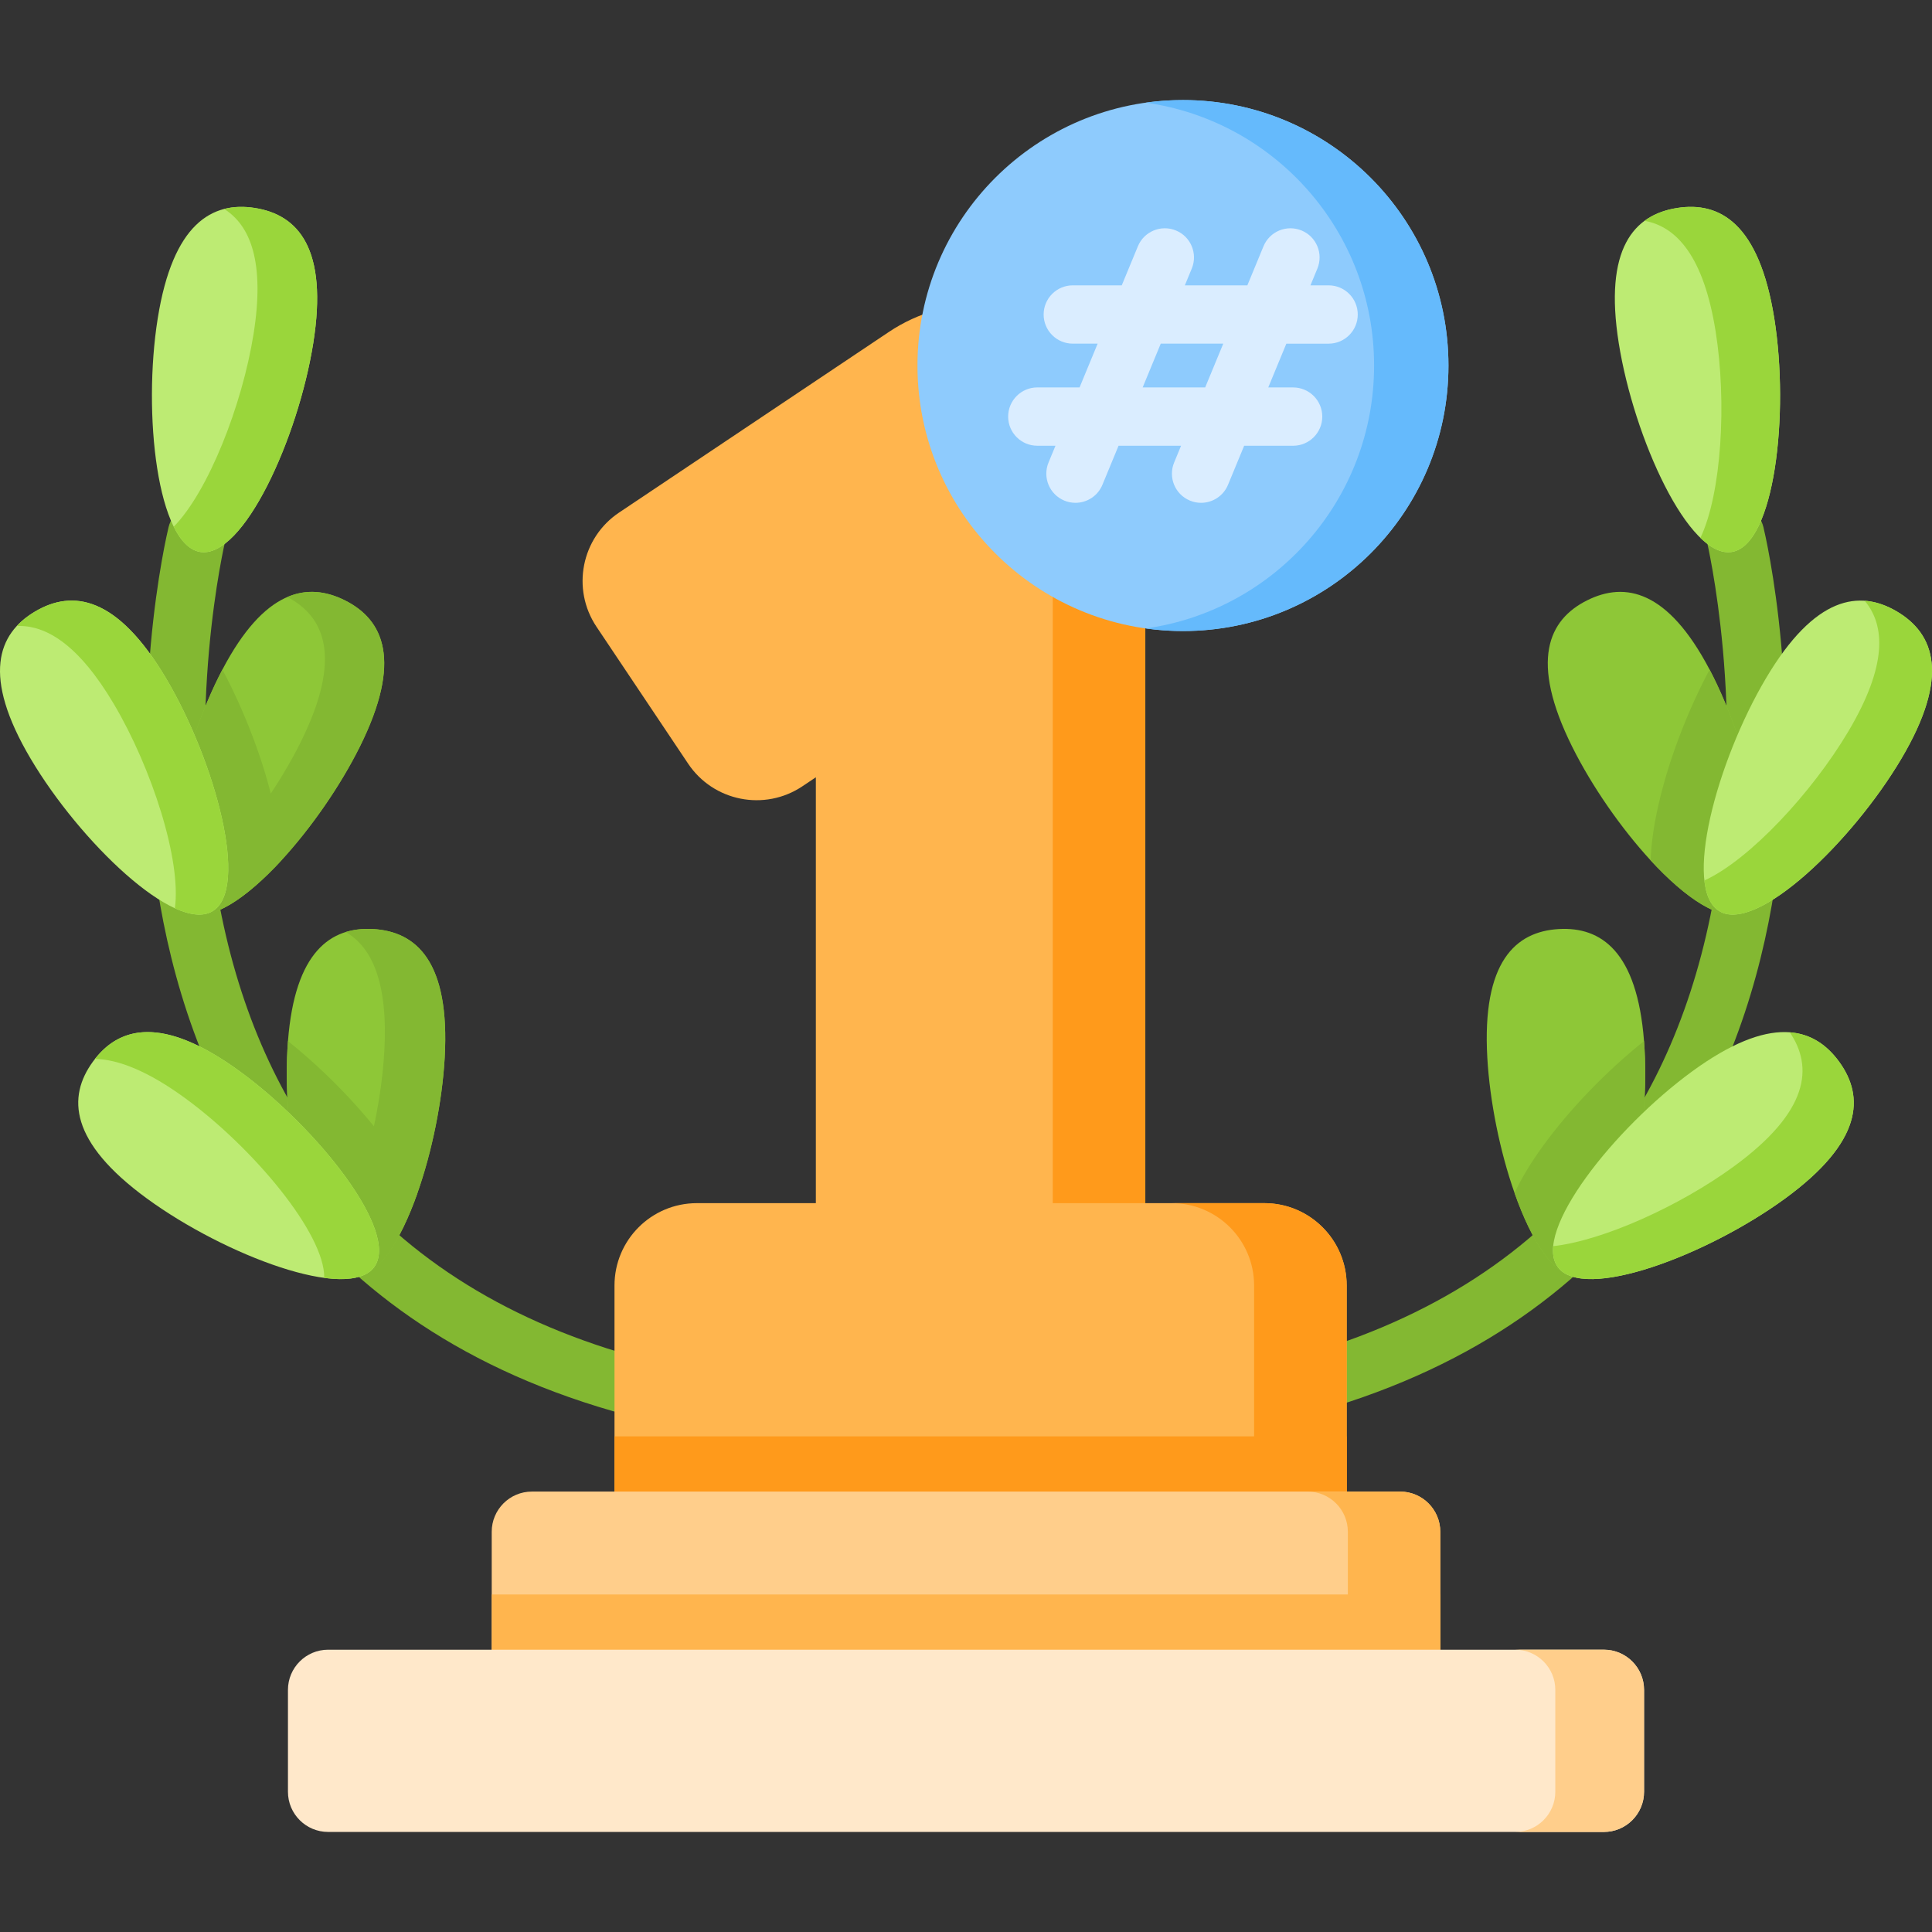
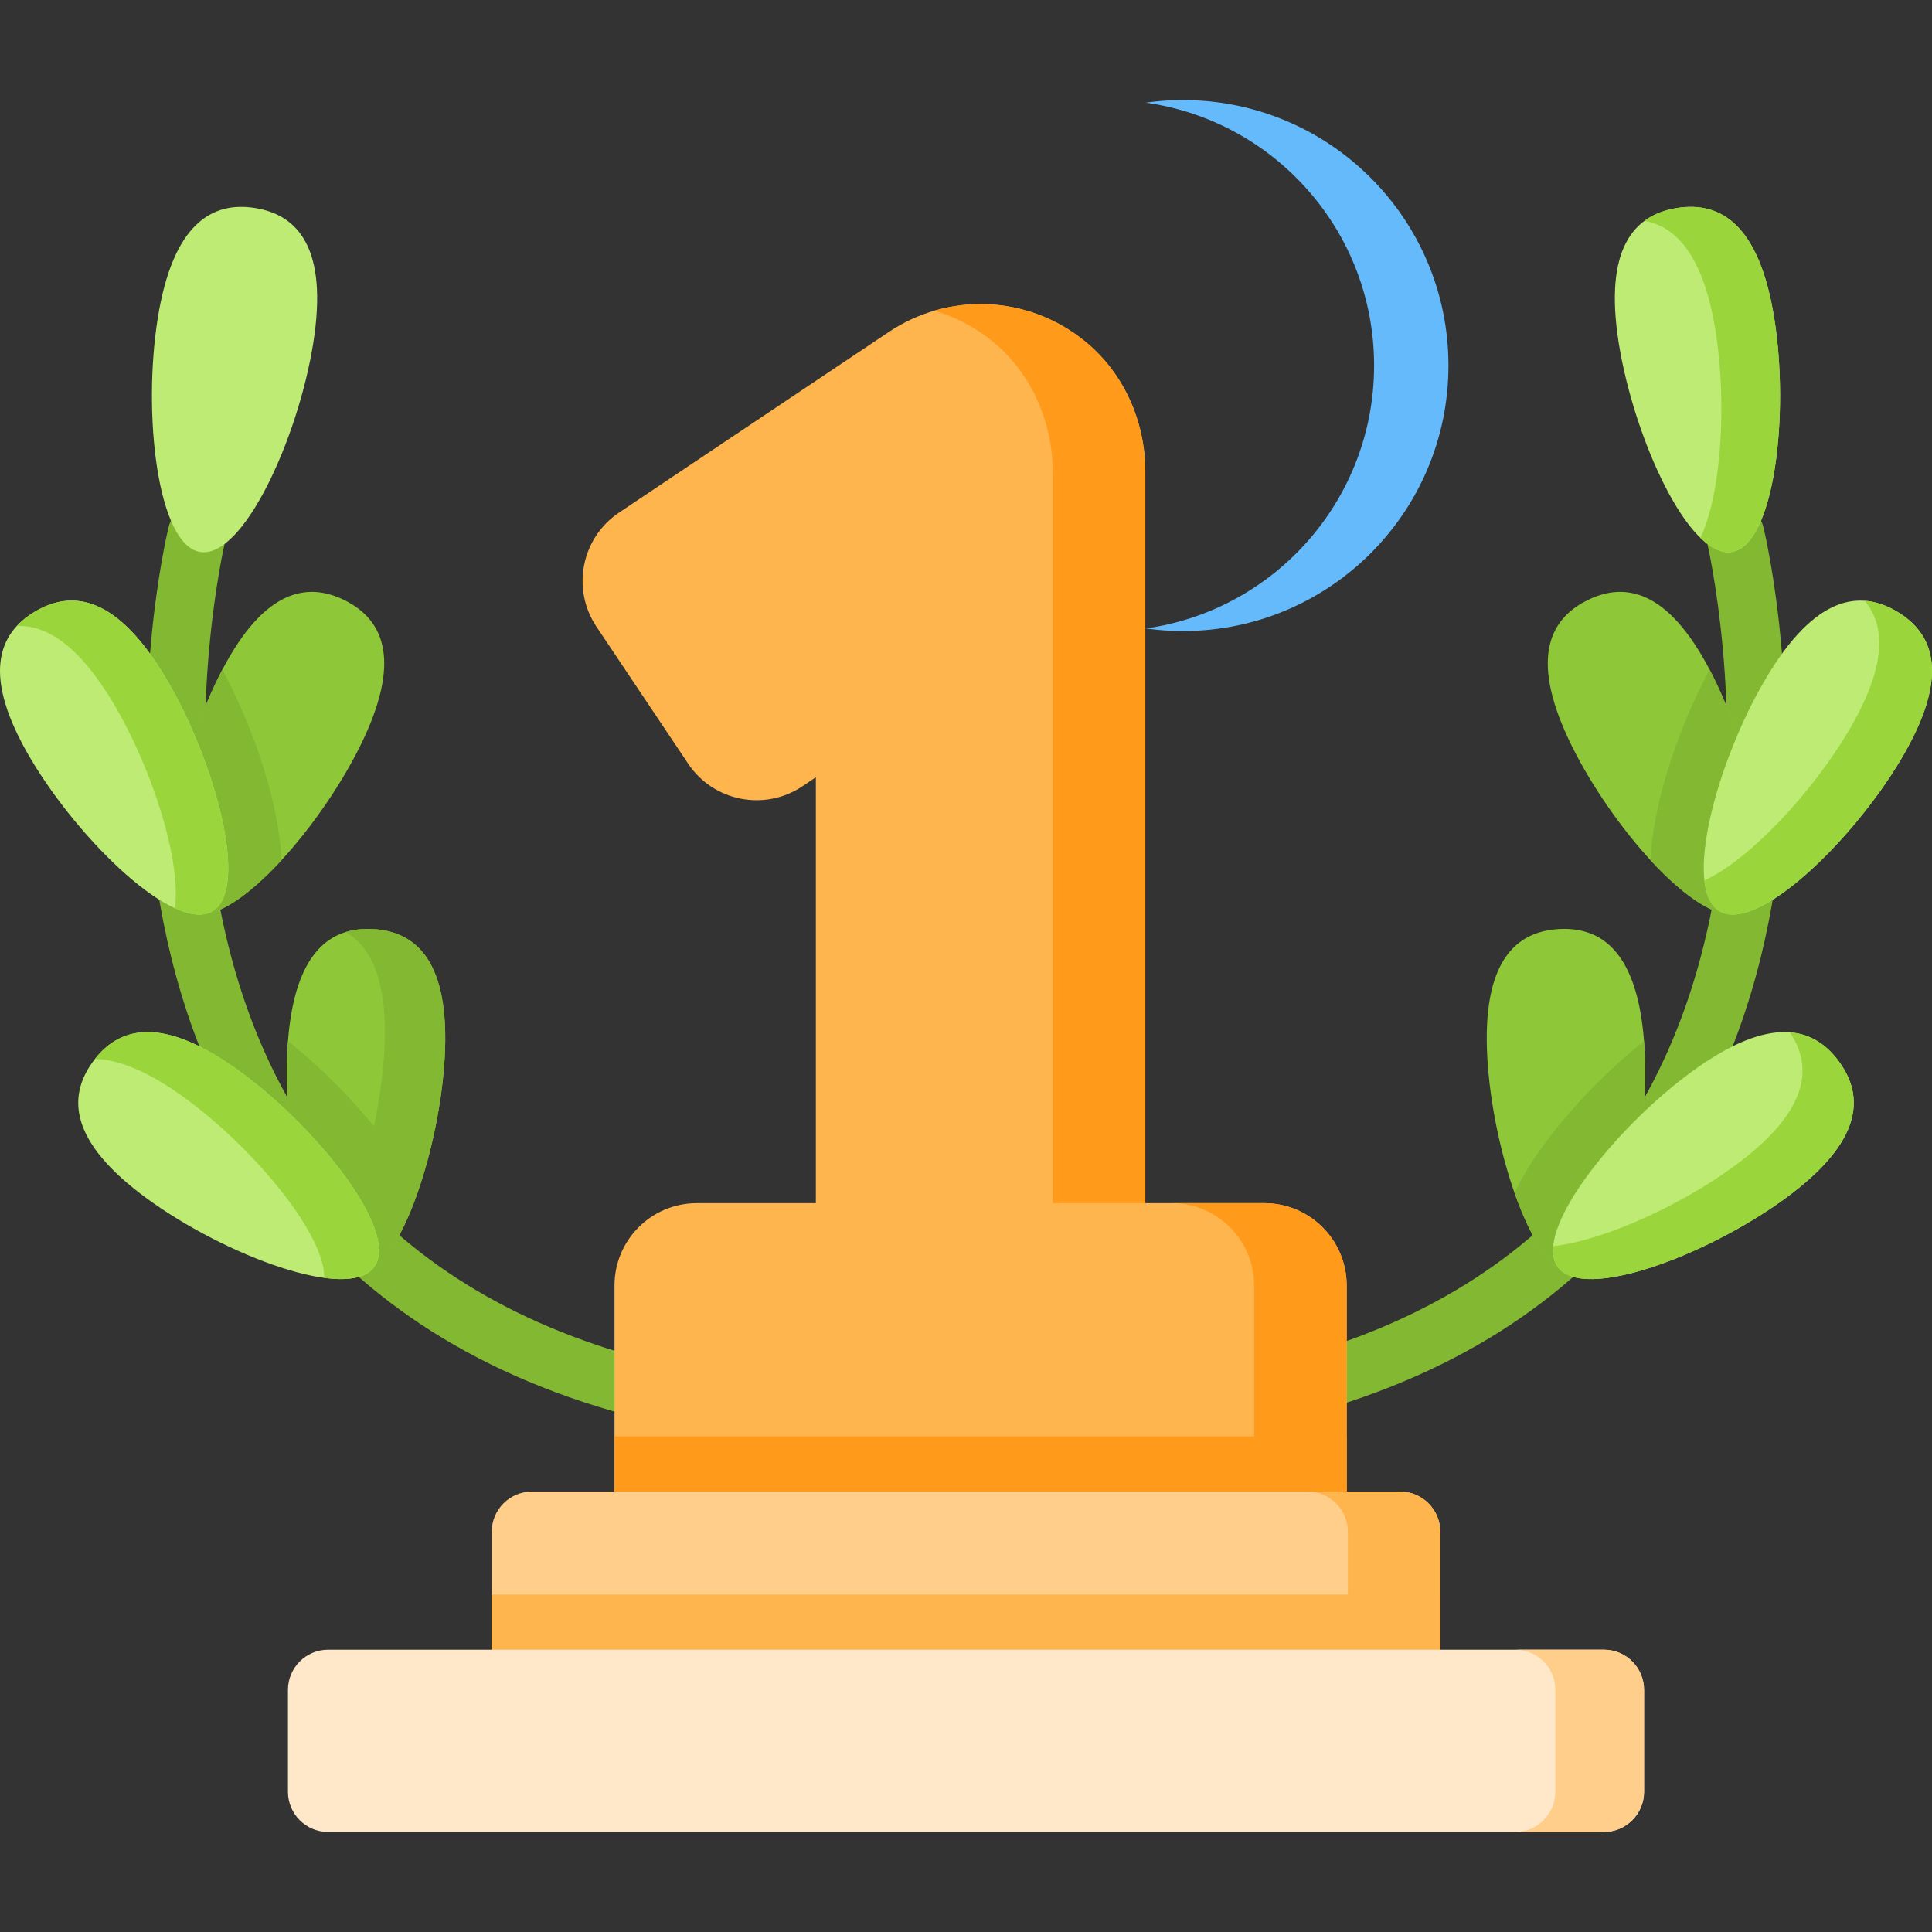
<svg xmlns="http://www.w3.org/2000/svg" version="1.1" id="Capa_1" viewBox="0 0 512 512" xml:space="preserve">
  <rect x="0" y="0" width="512" height="512" fill="#333333" stroke="none" />
  <g>
    <g>
      <g>
        <path style="fill:#83B832;" d="M343.521,375.355c-3.413,0-6.535-2.279-7.459-5.732c-1.102-4.122,1.346-8.357,5.468-9.46     c34.93-9.342,62.441-26.369,81.767-50.609c15.507-19.45,25.923-43.673,30.959-71.998c8.718-49.031-1.845-93.797-1.953-94.243     c-1.001-4.146,1.547-8.321,5.693-9.324c4.147-1.006,8.319,1.54,9.325,5.685c0.469,1.934,11.388,47.954,2.234,100.103     c-8.582,48.892-37.066,112.056-124.034,135.314C344.853,375.27,344.182,375.355,343.521,375.355z" />
        <g>
          <path style="fill:#BDEB73;" d="M470.206,84.412c4.01,25.172,0.107,60.053-11.273,61.866c-11.381,1.813-25.93-30.128-29.94-55.3      s4.037-34.042,15.417-35.855C455.791,53.31,466.196,59.24,470.206,84.412z" />
        </g>
        <g>
          <path style="fill:#9AD63B;" d="M458.931,146.273c-2.648,0.425-5.475-0.986-8.305-3.72c5.616-11.846,7.021-35.979,4.033-54.734      c-3.175-19.906-10.348-27.774-18.844-29.302c2.474-1.819,5.4-2.892,8.596-3.395c11.381-1.807,21.788,4.119,25.798,29.288      C474.217,109.588,470.312,144.465,458.931,146.273z" />
        </g>
        <g>
          <path style="fill:#8EC737;" d="M461.777,241.712c-5.597,2.786-15.057-3.629-24.351-13.716      c-7.838-8.518-15.565-19.641-20.768-30.082c-11.364-22.826-6.342-33.69,3.976-38.832c10.025-4.989,21.364-2.723,32.429,18.37      c0.325,0.601,0.636,1.219,0.954,1.86C465.374,202.126,472.095,236.57,461.777,241.712z" />
          <path style="fill:#83B832;" d="M461.777,241.712c-5.597,2.786-15.057-3.629-24.351-13.716c0.16-4.339,0.835-9.152,2.019-14.418      c2.633-11.736,7.617-24.883,13.619-36.127c0.325,0.601,0.636,1.219,0.954,1.86C465.374,202.126,472.095,236.57,461.777,241.712z      " />
          <path style="fill:#BDEB73;" d="M467.961,179.814c-12.988,21.932-22.188,55.804-12.272,61.676      c9.916,5.872,35.193-18.479,48.181-40.411s8.767-33.14-1.149-39.012C492.805,156.194,480.948,157.882,467.961,179.814z" />
          <path style="fill:#9AD63B;" d="M503.871,201.081c-12.991,21.926-38.261,46.279-48.186,40.408      c-2.313-1.361-3.577-4.25-4.007-8.15c11.886-5.429,28.492-23.201,38.214-39.613c10.237-17.295,9.782-27.915,4.271-34.515      c2.988,0.209,5.85,1.247,8.56,2.852C512.637,167.943,516.854,179.144,503.871,201.081z" />
        </g>
        <g>
          <path style="fill:#8EC737;" d="M418.323,338.369c-6.245,0.355-12.399-9.281-16.955-22.223      c-3.848-10.911-6.551-24.192-7.215-35.833c-1.439-25.444,7.468-33.459,18.973-34.107c11.194-0.63,20.72,5.93,22.559,29.691      c0.055,0.676,0.098,1.36,0.138,2.065C437.251,303.413,429.83,337.712,418.323,338.369z" />
          <path style="fill:#83B832;" d="M418.323,338.369c-6.245,0.355-12.399-9.281-16.955-22.223c1.851-3.928,4.367-8.078,7.537-12.45      c7.06-9.746,16.827-19.845,26.78-27.799c0.055,0.676,0.098,1.36,0.138,2.065C437.251,303.413,429.83,337.712,418.323,338.369z" />
          <path style="fill:#BDEB73;" d="M448.433,283.932c-20.589,15.027-42.409,42.518-35.616,51.827      c6.794,9.309,39.63-3.09,60.218-18.117c20.589-15.027,21.134-26.99,14.34-36.299      C480.582,272.034,469.021,268.905,448.433,283.932z" />
          <path style="fill:#9AD63B;" d="M473.036,317.638c-20.592,15.029-53.423,27.427-60.219,18.119      c-1.049-1.436-1.415-3.315-1.202-5.512c13.282-1.482,33.518-10.658,47.837-21.102c20.05-14.632,21.093-26.361,14.863-35.57      c5.686,0.428,9.894,3.426,13.056,7.767C494.168,290.648,493.626,302.62,473.036,317.638z" />
        </g>
      </g>
      <g>
        <path style="fill:#83B832;" d="M168.479,375.355c-0.661,0-1.332-0.086-2.001-0.265C79.511,351.833,51.027,288.669,42.445,239.777     c-9.153-52.149,1.765-98.169,2.234-100.103c1.007-4.146,5.18-6.697,9.331-5.686c4.146,1.006,6.692,5.182,5.686,9.329     c-0.15,0.629-10.652,45.31-1.952,94.239c5.036,28.325,15.453,52.548,30.959,71.998c19.326,24.239,46.837,41.267,81.767,50.609     c4.122,1.103,6.57,5.338,5.468,9.46C175.015,373.076,171.892,375.355,168.479,375.355z" />
        <g>
          <path style="fill:#BDEB73;" d="M41.794,84.412c-4.01,25.172-0.107,60.053,11.273,61.866s25.93-30.128,29.94-55.3      S78.97,56.936,67.59,55.123C56.209,53.31,45.804,59.24,41.794,84.412z" />
        </g>
        <g>
-           <path style="fill:#9AD63B;" d="M83.007,90.982c-4.01,25.17-18.555,57.107-29.938,55.29c-2.795-0.44-5.141-2.877-7.023-6.687      c9.124-9.308,18.131-32.129,21.153-51.096c3.025-19.008-0.821-28.726-7.786-33.106c2.606-0.685,5.36-0.709,8.176-0.263      C78.972,56.938,87.015,65.803,83.007,90.982z" />
-         </g>
+           </g>
        <g>
          <path style="fill:#8EC737;" d="M50.223,241.712c5.597,2.786,15.057-3.629,24.351-13.716      c7.838-8.518,15.565-19.641,20.768-30.082c11.364-22.826,6.342-33.69-3.976-38.832c-10.025-4.989-21.364-2.723-32.429,18.37      c-0.325,0.601-0.636,1.219-0.954,1.86C46.626,202.126,39.905,236.57,50.223,241.712z" />
-           <path style="fill:#83B832;" d="M95.341,197.914c-5.202,10.442-12.93,21.565-20.768,30.082      c-9.294,10.087-18.754,16.502-24.351,13.716c-1.518-0.758-2.678-2.163-3.494-4.059c3.837-2.543,8.003-6.302,12.134-10.782      c7.838-8.518,15.565-19.641,20.768-30.083c11.183-22.456,6.496-33.338-3.479-38.571c5.251-2.259,10.392-1.535,15.213,0.865      C101.683,164.224,106.705,175.088,95.341,197.914z" />
          <path style="fill:#83B832;" d="M50.223,241.712c5.597,2.786,15.057-3.629,24.351-13.716c-0.16-4.339-0.835-9.152-2.019-14.418      c-2.633-11.736-7.617-24.883-13.619-36.127c-0.325,0.601-0.636,1.219-0.954,1.86C46.626,202.126,39.905,236.57,50.223,241.712z" />
          <path style="fill:#BDEB73;" d="M44.039,179.814c12.988,21.932,22.188,55.804,12.272,61.676      c-9.916,5.872-35.193-18.479-48.181-40.411s-8.767-33.14,1.149-39.012C19.195,156.194,31.052,157.882,44.039,179.814z" />
          <path style="fill:#9AD63B;" d="M56.314,241.489c-2.498,1.476-5.968,1.042-9.972-0.794c1.763-12.675-6.063-37.06-16.195-54.168      c-9.24-15.595-17.893-20.948-25.691-20.63c1.357-1.49,2.99-2.752,4.819-3.833c9.915-5.87,21.778-4.178,34.758,17.749      C57.027,201.748,66.229,235.619,56.314,241.489z" />
        </g>
        <g>
          <path style="fill:#8EC737;" d="M93.677,338.369c6.245,0.355,12.399-9.281,16.955-22.223c3.848-10.911,6.551-24.192,7.215-35.833      c1.439-25.444-7.468-33.459-18.973-34.107c-11.194-0.63-20.72,5.93-22.559,29.691c-0.055,0.676-0.098,1.36-0.138,2.065      C74.749,303.413,82.17,337.712,93.677,338.369z" />
          <path style="fill:#83B832;" d="M117.847,280.312c-0.664,11.641-3.367,24.923-7.215,35.833      c-4.556,12.942-10.711,22.578-16.955,22.223c-2.941-0.168-5.615-2.537-7.945-6.391c3.294-3.995,6.35-10.214,8.896-17.46      c3.848-10.91,6.551-24.192,7.215-35.833c1.045-18.434-3.351-27.727-10.221-31.682c2.284-0.71,4.725-0.936,7.251-0.797      C110.378,246.853,119.286,254.868,117.847,280.312z" />
          <path style="fill:#83B832;" d="M93.677,338.369c6.245,0.355,12.399-9.281,16.955-22.223c-1.851-3.928-4.367-8.078-7.537-12.45      c-7.06-9.746-16.827-19.845-26.78-27.799c-0.055,0.676-0.098,1.36-0.138,2.065C74.749,303.413,82.17,337.712,93.677,338.369z" />
          <path style="fill:#BDEB73;" d="M63.567,283.932c20.589,15.027,42.409,42.518,35.616,51.827      c-6.794,9.309-39.63-3.09-60.218-18.117c-20.589-15.027-21.134-26.99-14.34-36.299S42.979,268.905,63.567,283.932z" />
          <path style="fill:#9AD63B;" d="M99.183,335.758c-2.172,2.977-7.01,3.738-13.259,2.892c0.207-11.673-18.809-34.454-36.87-47.632      c-9.885-7.218-17.687-10.24-23.878-10.41c6.858-8.724,18.348-11.304,38.388,3.33C84.153,298.956,105.979,326.449,99.183,335.758      z" />
        </g>
      </g>
    </g>
    <g>
      <path style="fill:#FFB54E;" d="M356.885,340.676v65.484H162.847v-65.484c0-12.058,9.77-21.828,21.828-21.828h31.535V205.988    l-3.574,2.393c-10.01,6.698-23.573,4.012-30.271-5.998l-24.283-36.279c-6.708-10.021-4.023-23.583,5.998-30.281l71.502-47.867    c15.673-10.48,36.613-9.874,51.806,2.382c10.397,8.38,16.133,21.253,16.133,34.607v193.902h31.535    C347.115,318.848,356.885,328.617,356.885,340.676z" />
      <rect x="162.847" y="380.653" style="fill:#FF9A1B;" width="194.037" height="25.506" />
      <path style="fill:#FF9A1B;" d="M356.885,340.676v65.484h-24.534v-65.484c0-12.048-9.78-21.828-21.828-21.828h24.534    C347.115,318.848,356.885,328.617,356.885,340.676z" />
      <path style="fill:#FF9A1B;" d="M303.515,125.265v193.584h-24.527V125.265c0-13.404-5.634-26.398-16.027-34.843    c-4.682-3.796-9.906-6.486-15.363-8.08c13.404-3.918,28.324-1.306,39.901,8.08C297.893,98.868,303.515,111.862,303.515,125.265z" />
    </g>
    <g>
-       <circle style="fill:#8ECBFD;" cx="313.496" cy="96.874" r="70.356" />
      <path style="fill:#65BAFC;" d="M383.854,96.87c0,38.86-31.504,70.363-70.353,70.363c-3.344,0-6.635-0.23-9.853-0.69    c34.189-4.796,60.5-34.158,60.5-69.674c0-35.506-26.311-64.867-60.5-69.663c3.218-0.46,6.51-0.69,9.853-0.69    C352.35,26.517,383.854,58.02,383.854,96.87z" />
-       <path style="fill:#DAEDFF;" d="M352.095,75.621h-4.812l1.837-4.446c1.63-3.944-0.245-8.462-4.189-10.092    c-3.942-1.627-8.462,0.245-10.092,4.19l-4.276,10.347h-16.567l1.837-4.446c1.63-3.944-0.245-8.462-4.189-10.092    c-3.943-1.627-8.461,0.245-10.092,4.19l-4.276,10.347h-12.975c-4.267,0-7.726,3.459-7.726,7.726c0,4.268,3.459,7.726,7.726,7.726    h6.588l-4.794,11.601h-11.198c-4.267,0-7.726,3.459-7.726,7.726c0,4.268,3.459,7.726,7.726,7.726h4.812l-1.837,4.446    c-1.63,3.944,0.245,8.462,4.189,10.092c0.965,0.398,1.965,0.588,2.948,0.588c3.034,0,5.912-1.799,7.143-4.778l4.276-10.347h16.567    l-1.837,4.446c-1.63,3.944,0.245,8.462,4.189,10.092c0.965,0.398,1.965,0.588,2.948,0.588c3.034,0,5.912-1.799,7.143-4.778    l4.276-10.347h12.975c4.267,0,7.726-3.459,7.726-7.726c0-4.268-3.459-7.726-7.726-7.726h-6.588l4.794-11.601h11.198    c4.267,0,7.726-3.459,7.726-7.726C359.821,79.079,356.362,75.621,352.095,75.621z M319.383,102.674h-16.567l4.794-11.601h16.567    L319.383,102.674z" />
    </g>
    <g>
      <path style="fill:#FFCE8B;" d="M381.691,405.94v48.901H130.309V405.94c0-5.883,4.765-10.658,10.648-10.658h230.086    C376.926,395.282,381.691,400.057,381.691,405.94z" />
      <rect x="130.309" y="422.554" style="fill:#FFB54E;" width="251.382" height="32.287" />
      <path style="fill:#FFB54E;" d="M381.691,405.939v48.903h-24.496v-48.903c0-5.879-4.771-10.65-10.65-10.65h24.496    C376.92,395.288,381.691,400.06,381.691,405.939z" />
      <g>
        <path style="fill:#FFE8CA;" d="M425.04,485.483H86.96c-5.882,0-10.65-4.768-10.65-10.65v-26.996c0-5.882,4.768-10.65,10.65-10.65     H425.04c5.882,0,10.65,4.768,10.65,10.65v26.996C435.691,480.715,430.922,485.483,425.04,485.483z" />
        <path style="fill:#FFCE8B;" d="M435.689,447.834v26.999c0,5.879-4.771,10.65-10.65,10.65h-23.516     c5.879,0,10.65-4.771,10.65-10.65v-26.999c0-5.879-4.771-10.65-10.65-10.65h23.516     C430.918,437.184,435.689,441.955,435.689,447.834z" />
      </g>
    </g>
  </g>
</svg>